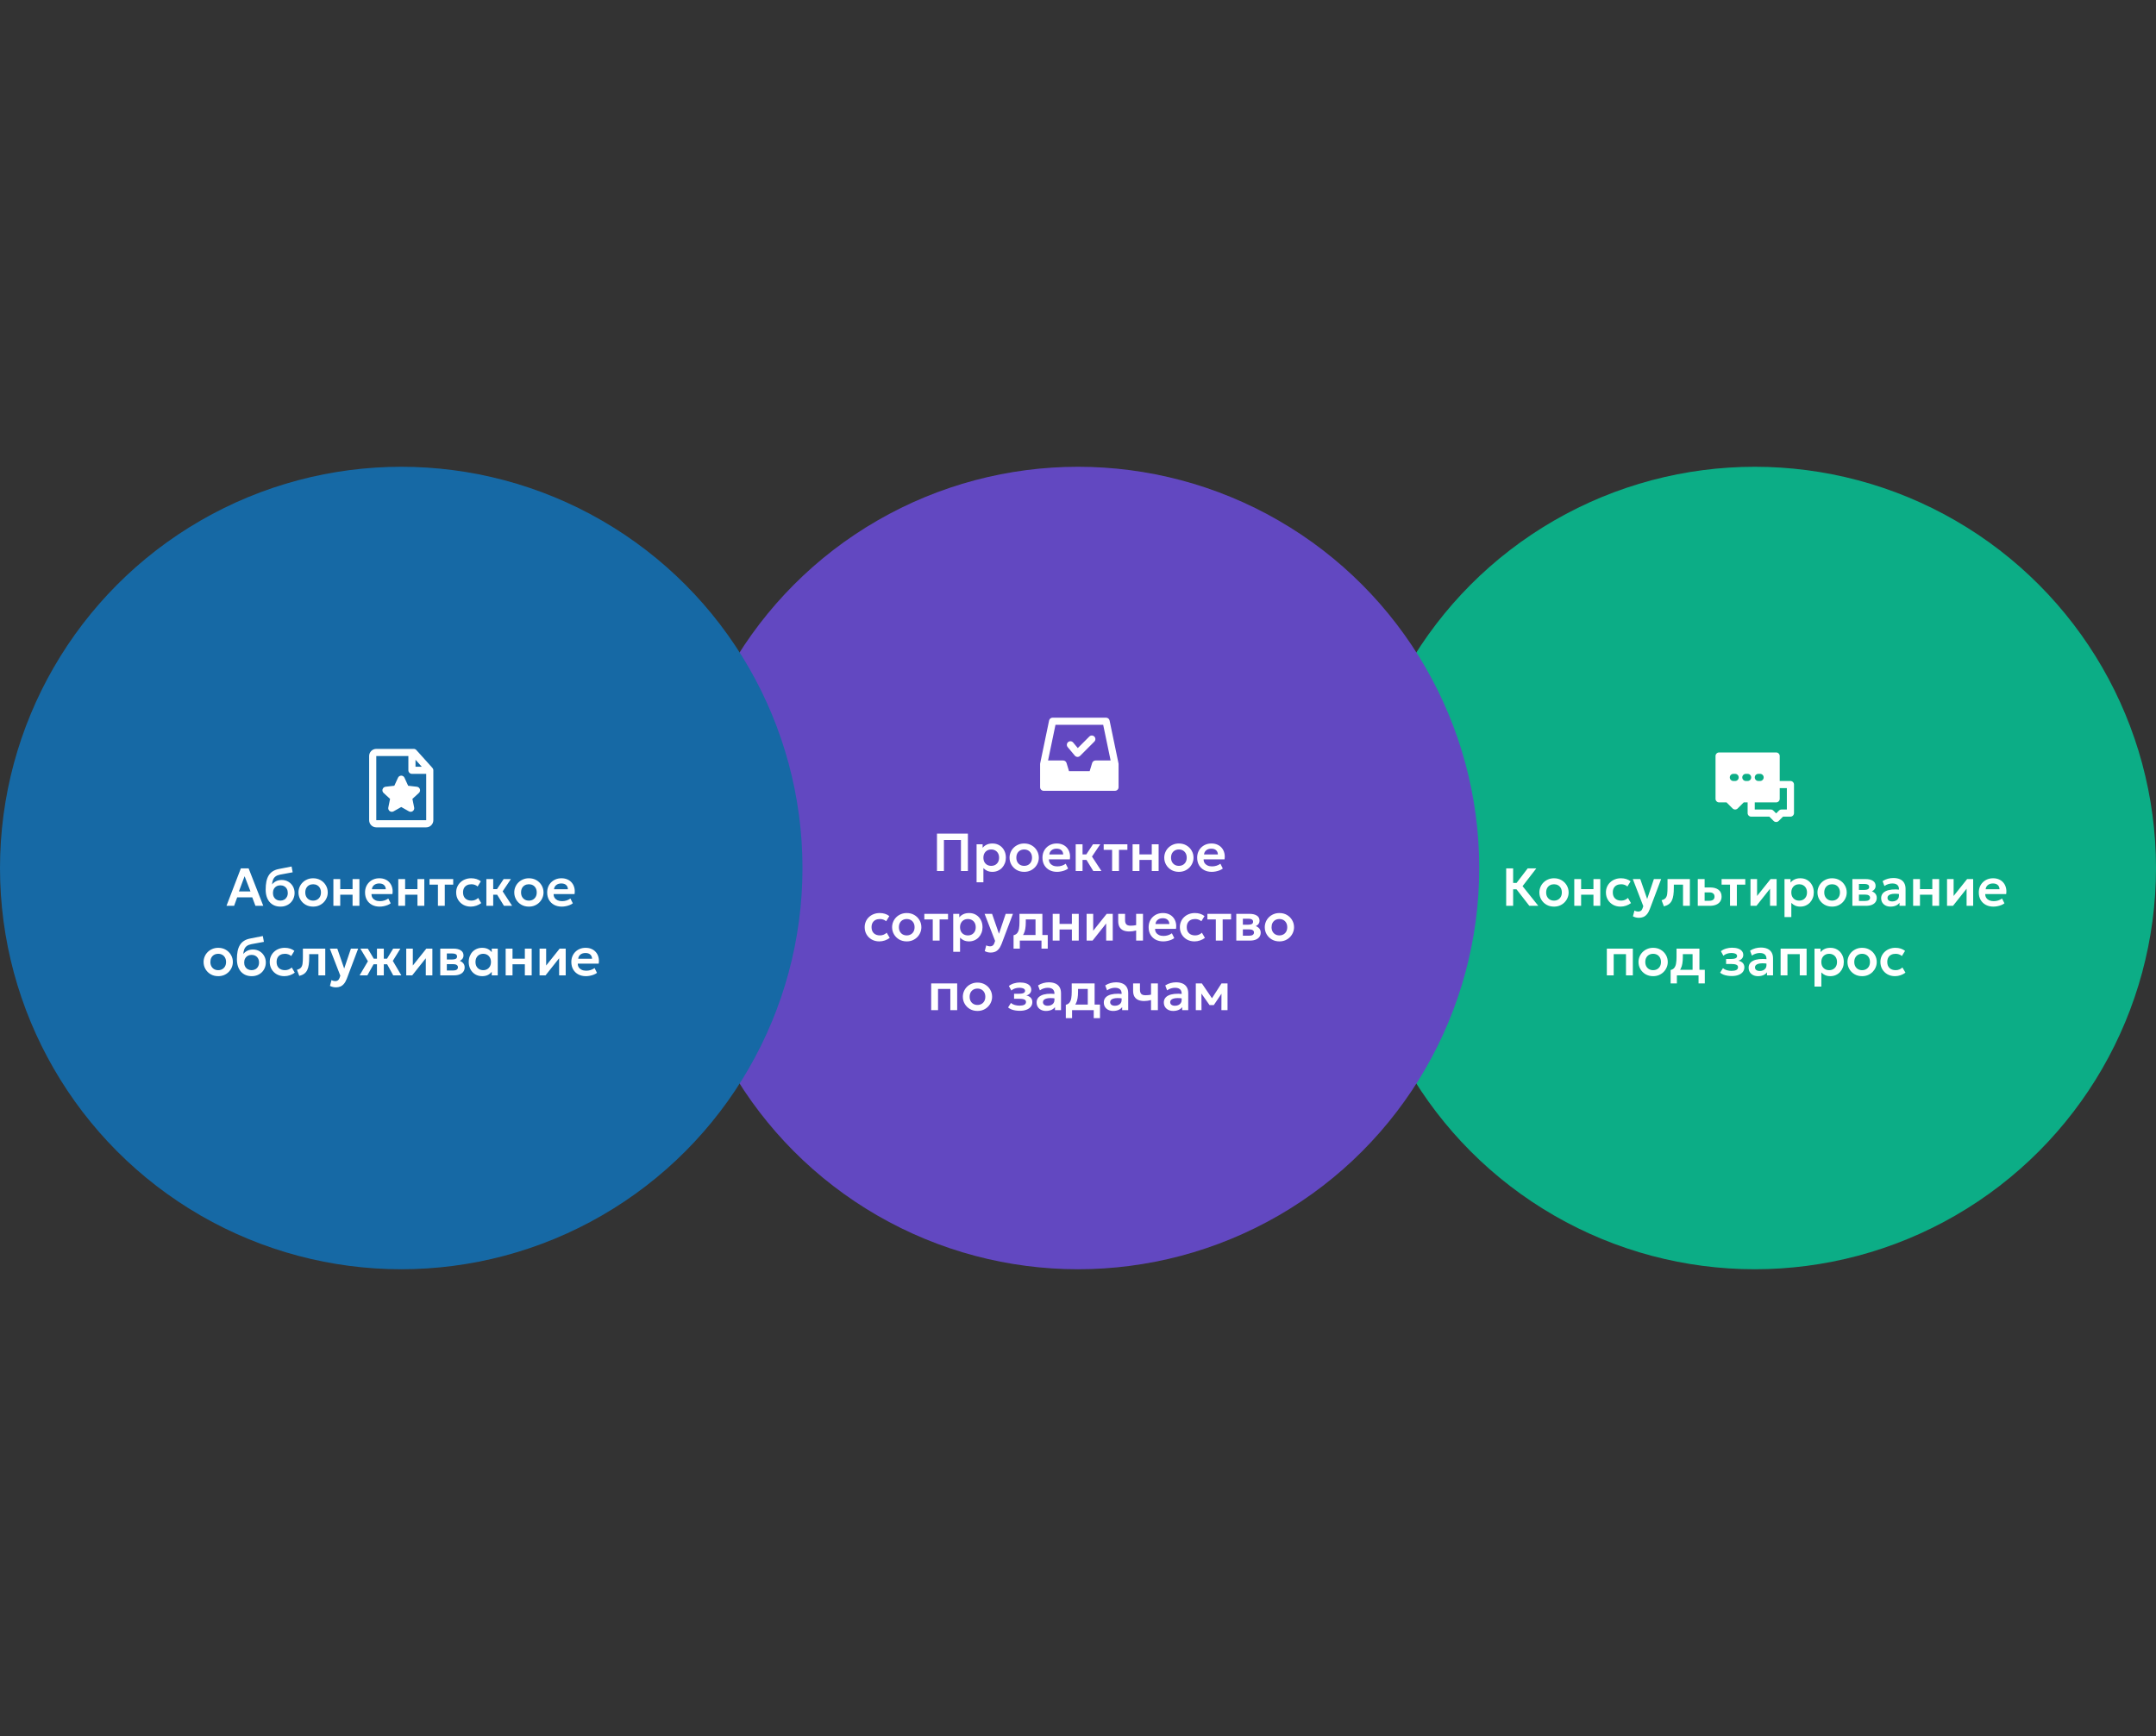
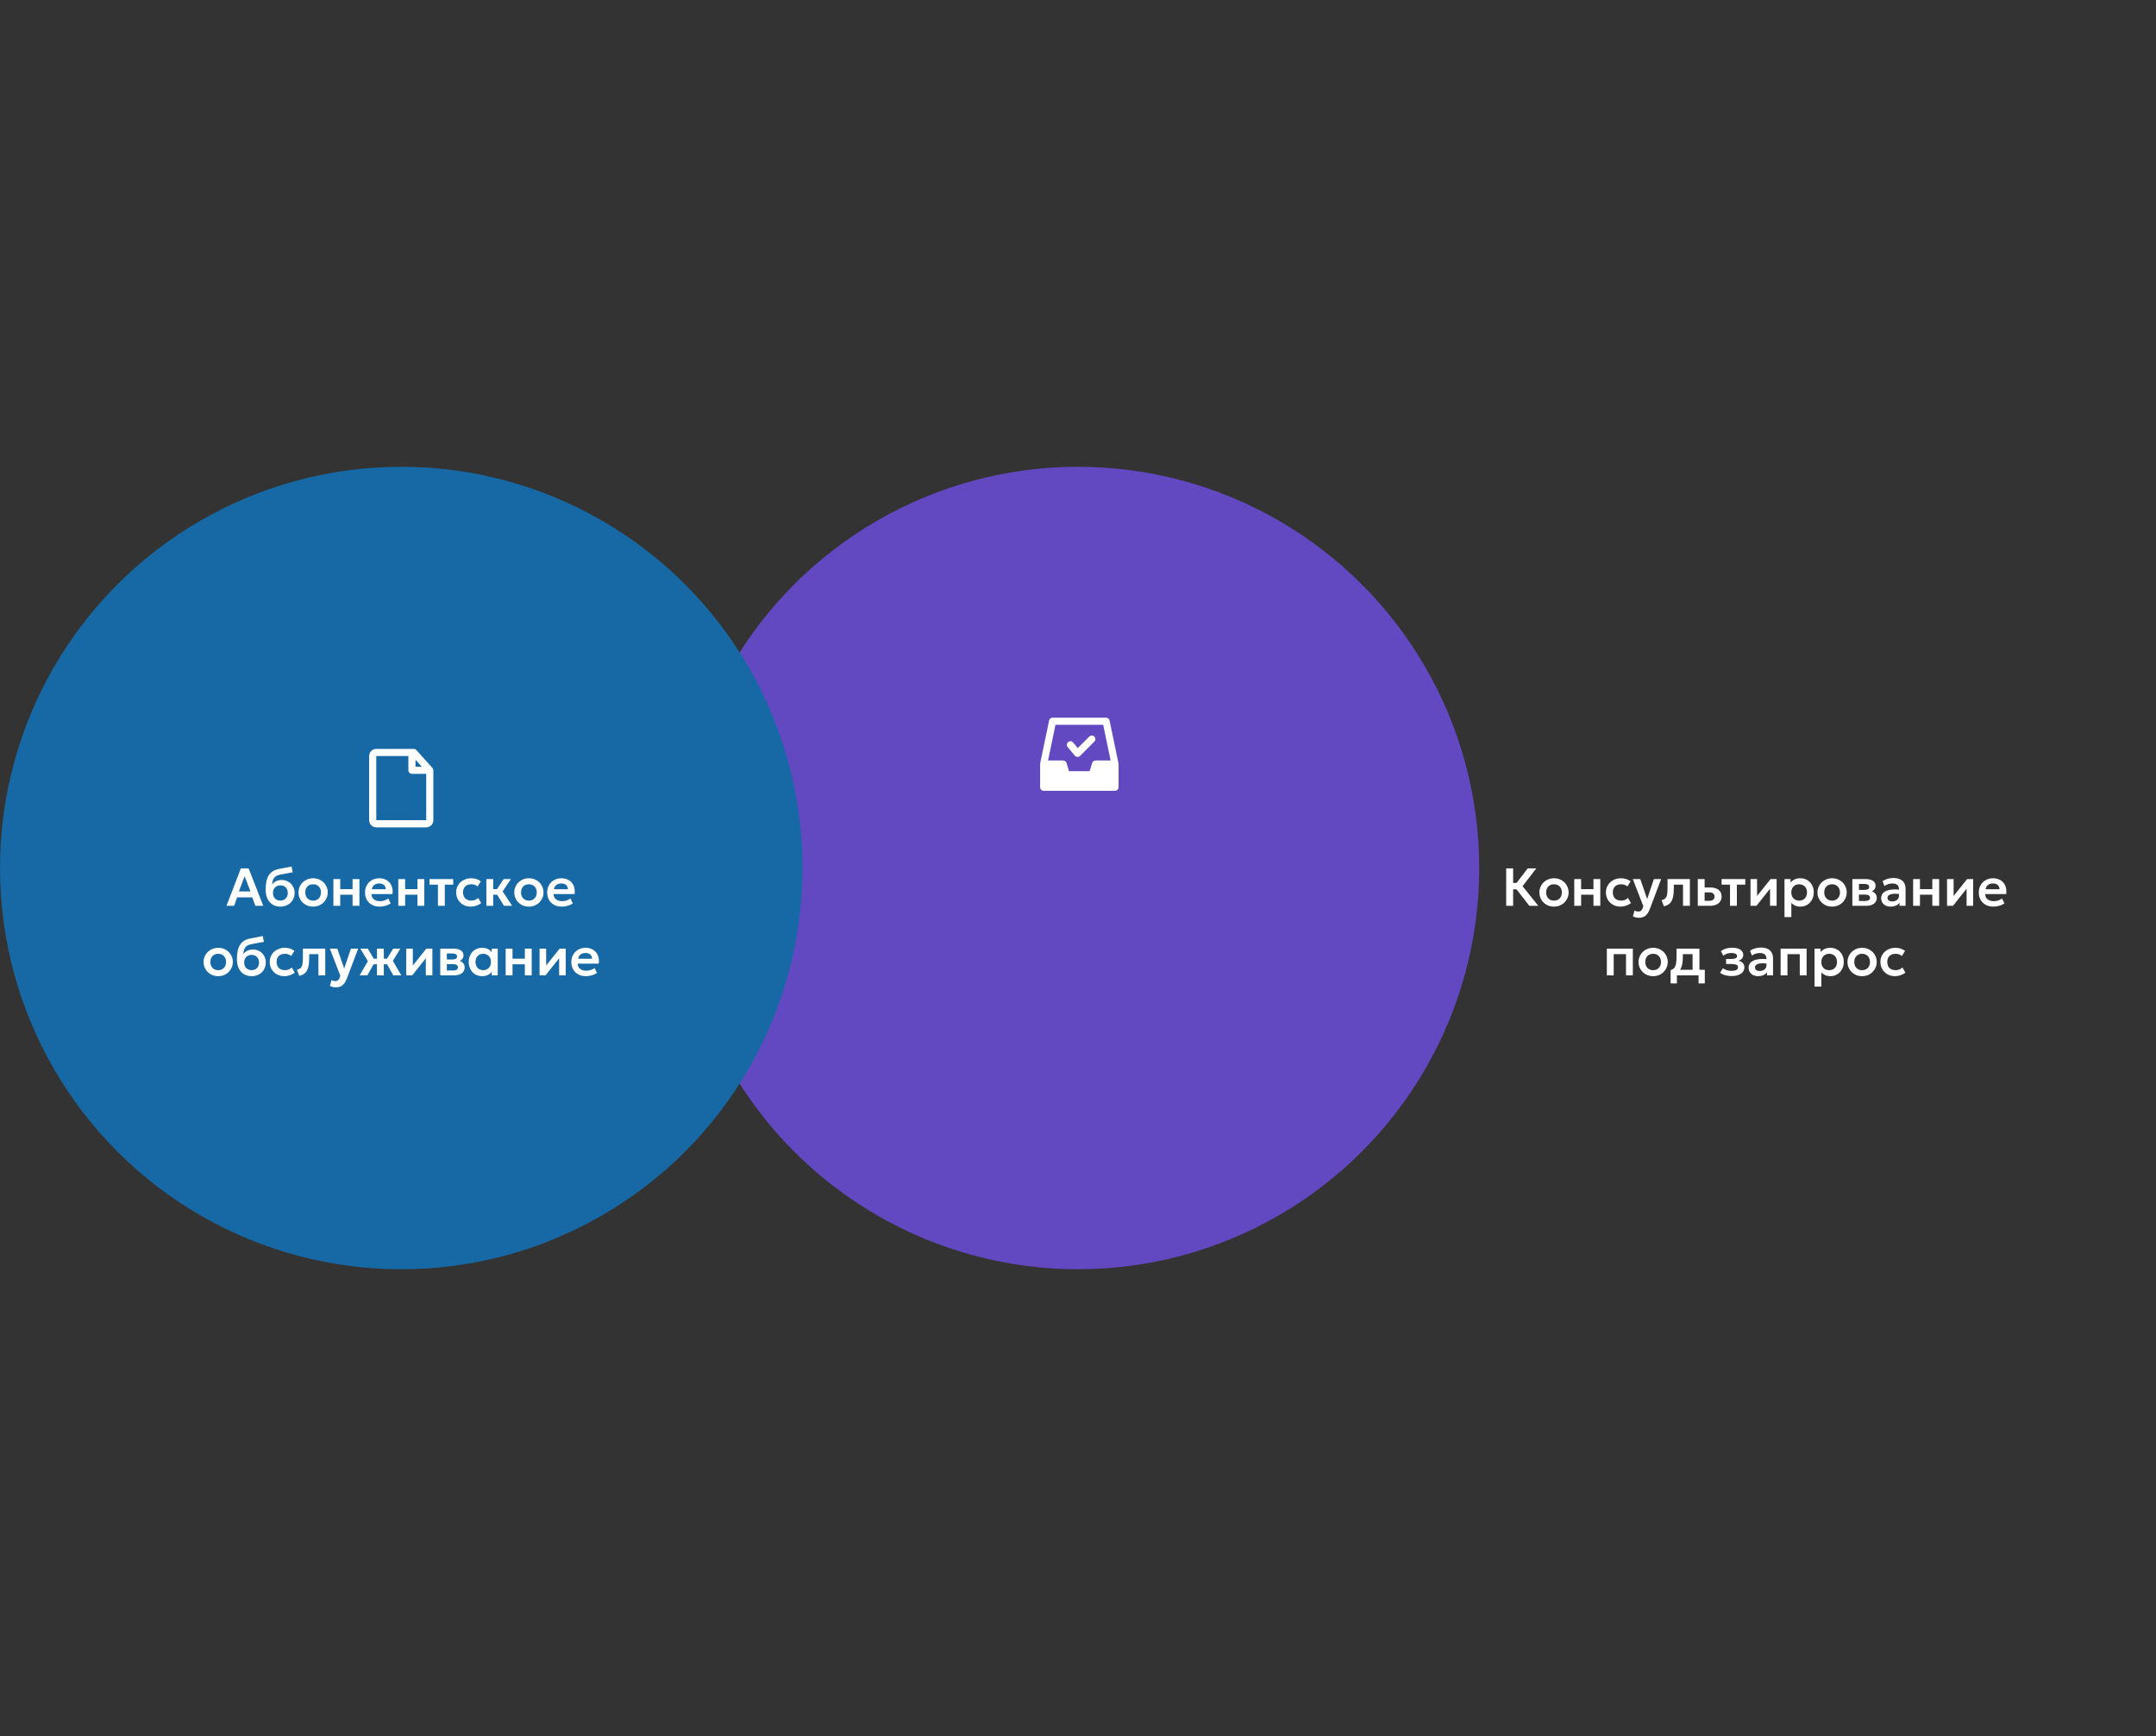
<svg xmlns="http://www.w3.org/2000/svg" width="806" height="649" viewBox="0 0 806 649" fill="none">
  <rect x="0" y="0" width="806" height="649" fill="#333333" stroke="none" />
-   <circle cx="656" cy="324.5" r="150" fill="#0CAD86" />
-   <path fill-rule="evenodd" clip-rule="evenodd" d="M642.667 281.299C641.93 281.299 641.333 281.896 641.333 282.633V298.633C641.333 299.369 641.93 299.966 642.667 299.966H645.448L647.724 302.242C648.245 302.763 649.089 302.763 649.61 302.242L651.886 299.966H653.333V303.966C653.333 304.702 653.93 305.299 654.667 305.299H661.448L663.057 306.909C663.578 307.429 664.422 307.429 664.943 306.909L666.552 305.299H669.333C670.07 305.299 670.667 304.702 670.667 303.966V293.299C670.667 292.563 670.07 291.966 669.333 291.966H665.333V282.633C665.333 281.896 664.737 281.299 664 281.299H642.667ZM665.333 294.633V298.633C665.333 299.369 664.737 299.966 664 299.966H656V302.633H662C662.354 302.633 662.693 302.773 662.943 303.023L664 304.08L665.057 303.023C665.307 302.773 665.647 302.633 666 302.633H668V294.633H665.333ZM651.333 290.633C651.333 289.896 651.93 289.299 652.667 289.299H653.333C654.07 289.299 654.667 289.896 654.667 290.633C654.667 291.369 654.07 291.966 653.333 291.966H652.667C651.93 291.966 651.333 291.369 651.333 290.633ZM657.333 289.299C656.597 289.299 656 289.896 656 290.633C656 291.369 656.597 291.966 657.333 291.966H658C658.737 291.966 659.333 291.369 659.333 290.633C659.333 289.896 658.737 289.299 658 289.299H657.333ZM646.667 290.633C646.667 289.896 647.264 289.299 648 289.299H648.667C649.403 289.299 650 289.896 650 290.633C650 291.369 649.403 291.966 648.667 291.966H648C647.264 291.966 646.667 291.369 646.667 290.633Z" fill="white" />
  <path d="M571.723 338.633L566.023 331.293L571.113 324.633H574.333L569.193 331.283L575.073 338.633H571.723ZM563.073 338.633V324.633H565.673V330.073H568.283V332.453H565.673V338.633H563.073ZM580.948 338.933C579.881 338.933 578.935 338.693 578.108 338.213C577.288 337.726 576.645 337.083 576.178 336.283C575.711 335.476 575.478 334.593 575.478 333.633C575.478 332.926 575.611 332.253 575.878 331.613C576.145 330.973 576.521 330.409 577.008 329.923C577.501 329.429 578.081 329.043 578.748 328.763C579.415 328.476 580.148 328.333 580.948 328.333C582.008 328.333 582.948 328.573 583.768 329.053C584.595 329.533 585.241 330.176 585.708 330.983C586.181 331.789 586.418 332.673 586.418 333.633C586.418 334.339 586.281 335.013 586.008 335.653C585.741 336.286 585.365 336.849 584.878 337.343C584.391 337.836 583.815 338.226 583.148 338.513C582.481 338.793 581.748 338.933 580.948 338.933ZM580.938 336.693C581.505 336.693 582.008 336.569 582.448 336.323C582.895 336.069 583.245 335.716 583.498 335.263C583.751 334.803 583.878 334.259 583.878 333.633C583.878 333.006 583.751 332.463 583.498 332.003C583.245 331.543 582.898 331.189 582.458 330.943C582.018 330.696 581.515 330.573 580.948 330.573C580.381 330.573 579.875 330.696 579.428 330.943C578.988 331.189 578.641 331.543 578.388 332.003C578.141 332.463 578.018 333.006 578.018 333.633C578.018 334.259 578.145 334.803 578.398 335.263C578.651 335.716 578.998 336.069 579.438 336.323C579.878 336.569 580.378 336.693 580.938 336.693ZM588.525 338.633V328.633H591.085V332.403H595.695V328.633H598.255V338.633H595.695V334.483H591.085V338.633H588.525ZM605.841 338.933C604.781 338.933 603.837 338.703 603.011 338.243C602.191 337.776 601.544 337.146 601.071 336.353C600.597 335.553 600.361 334.646 600.361 333.633C600.361 332.866 600.501 332.163 600.781 331.523C601.061 330.876 601.454 330.316 601.961 329.843C602.467 329.363 603.061 328.993 603.741 328.733C604.427 328.466 605.174 328.333 605.981 328.333C606.681 328.333 607.331 328.426 607.931 328.613C608.531 328.799 609.081 329.086 609.581 329.473L608.391 331.403C608.077 331.123 607.721 330.916 607.321 330.783C606.927 330.643 606.514 330.573 606.081 330.573C605.427 330.573 604.864 330.693 604.391 330.933C603.924 331.173 603.564 331.519 603.311 331.973C603.057 332.426 602.931 332.976 602.931 333.623C602.931 334.583 603.211 335.336 603.771 335.883C604.337 336.423 605.107 336.693 606.081 336.693C606.567 336.693 607.027 336.603 607.461 336.423C607.894 336.243 608.271 335.996 608.591 335.683L609.731 337.623C609.184 338.029 608.574 338.349 607.901 338.583C607.227 338.816 606.541 338.933 605.841 338.933ZM612.72 343.113C612.327 343.113 611.94 343.069 611.56 342.983C611.18 342.896 610.813 342.756 610.46 342.563L611.03 340.393C611.237 340.519 611.467 340.616 611.72 340.683C611.973 340.749 612.203 340.783 612.41 340.783C612.837 340.783 613.183 340.683 613.45 340.483C613.717 340.289 613.92 339.979 614.06 339.553L614.33 338.753L610.41 328.633H613.2L615.78 336.083L618.29 328.633H621L616.74 339.923C616.42 340.736 616.057 341.373 615.65 341.833C615.243 342.299 614.793 342.629 614.3 342.823C613.813 343.016 613.287 343.113 612.72 343.113ZM622.035 338.833L621.165 336.543C621.845 336.369 622.342 336.103 622.655 335.743C622.968 335.383 623.168 334.886 623.255 334.253C623.342 333.619 623.385 332.809 623.385 331.823V328.633H631.745V338.633H629.185V330.713H625.745V331.823C625.745 332.869 625.692 333.789 625.585 334.583C625.478 335.376 625.288 336.056 625.015 336.623C624.748 337.189 624.372 337.653 623.885 338.013C623.405 338.373 622.788 338.646 622.035 338.833ZM634.697 338.633V328.633H637.257V336.753H638.967C639.62 336.753 640.113 336.623 640.447 336.363C640.787 336.096 640.957 335.709 640.957 335.203C640.957 334.703 640.8 334.316 640.487 334.043C640.173 333.763 639.723 333.623 639.137 333.623H636.947V331.763H639.337C640.657 331.763 641.697 332.056 642.457 332.643C643.217 333.223 643.597 334.076 643.597 335.203C643.597 335.916 643.417 336.529 643.057 337.043C642.697 337.556 642.19 337.949 641.537 338.223C640.883 338.496 640.117 338.633 639.237 338.633H634.697ZM646.749 338.633V330.713H643.599V328.633H652.459V330.713H649.309V338.633H646.749ZM654.404 338.633V328.633H656.864V334.953L661.914 328.633H664.174V338.633H661.714V332.233L656.634 338.633H654.404ZM667.119 342.833V328.633H669.379V329.953C669.765 329.466 670.262 329.076 670.869 328.783C671.475 328.483 672.209 328.333 673.069 328.333C674.035 328.333 674.895 328.559 675.649 329.013C676.402 329.466 676.992 330.093 677.419 330.893C677.852 331.686 678.069 332.599 678.069 333.633C678.069 334.373 677.945 335.063 677.699 335.703C677.452 336.343 677.105 336.906 676.659 337.393C676.212 337.873 675.679 338.249 675.059 338.523C674.445 338.796 673.769 338.933 673.029 338.933C672.309 338.933 671.669 338.809 671.109 338.563C670.555 338.309 670.075 337.966 669.669 337.533V342.833H667.119ZM672.599 336.693C673.165 336.693 673.669 336.569 674.109 336.323C674.549 336.069 674.895 335.716 675.149 335.263C675.402 334.803 675.529 334.259 675.529 333.633C675.529 333.006 675.402 332.463 675.149 332.003C674.895 331.543 674.545 331.189 674.099 330.943C673.659 330.696 673.159 330.573 672.599 330.573C672.032 330.573 671.529 330.696 671.089 330.943C670.649 331.189 670.302 331.543 670.049 332.003C669.795 332.463 669.669 333.006 669.669 333.633C669.669 334.259 669.792 334.803 670.039 335.263C670.292 335.716 670.639 336.069 671.079 336.323C671.525 336.569 672.032 336.693 672.599 336.693ZM684.913 338.933C683.846 338.933 682.899 338.693 682.073 338.213C681.253 337.726 680.609 337.083 680.143 336.283C679.676 335.476 679.443 334.593 679.443 333.633C679.443 332.926 679.576 332.253 679.843 331.613C680.109 330.973 680.486 330.409 680.973 329.923C681.466 329.429 682.046 329.043 682.713 328.763C683.379 328.476 684.113 328.333 684.913 328.333C685.973 328.333 686.913 328.573 687.733 329.053C688.559 329.533 689.206 330.176 689.673 330.983C690.146 331.789 690.383 332.673 690.383 333.633C690.383 334.339 690.246 335.013 689.973 335.653C689.706 336.286 689.329 336.849 688.843 337.343C688.356 337.836 687.779 338.226 687.113 338.513C686.446 338.793 685.713 338.933 684.913 338.933ZM684.903 336.693C685.469 336.693 685.973 336.569 686.413 336.323C686.859 336.069 687.209 335.716 687.463 335.263C687.716 334.803 687.843 334.259 687.843 333.633C687.843 333.006 687.716 332.463 687.463 332.003C687.209 331.543 686.863 331.189 686.423 330.943C685.983 330.696 685.479 330.573 684.913 330.573C684.346 330.573 683.839 330.696 683.393 330.943C682.953 331.189 682.606 331.543 682.353 332.003C682.106 332.463 681.983 333.006 681.983 333.633C681.983 334.259 682.109 334.803 682.363 335.263C682.616 335.716 682.963 336.069 683.403 336.323C683.843 336.569 684.343 336.693 684.903 336.693ZM692.49 338.633V328.633H697.42C698.573 328.633 699.486 328.849 700.16 329.283C700.84 329.709 701.18 330.353 701.18 331.213C701.18 331.639 701.073 332.013 700.86 332.333C700.646 332.646 700.356 332.906 699.99 333.113C699.623 333.313 699.206 333.456 698.74 333.543L698.7 332.973C699.613 333.079 700.326 333.369 700.84 333.843C701.353 334.309 701.61 334.909 701.61 335.643C701.61 336.263 701.45 336.796 701.13 337.243C700.816 337.689 700.36 338.033 699.76 338.273C699.16 338.513 698.436 338.633 697.59 338.633H692.49ZM694.95 336.813H697.25C697.843 336.813 698.3 336.713 698.62 336.513C698.94 336.306 699.1 336.006 699.1 335.613C699.1 335.226 698.94 334.933 698.62 334.733C698.306 334.533 697.85 334.433 697.25 334.433H694.66V332.693H697.01C697.57 332.693 698.003 332.606 698.31 332.433C698.616 332.253 698.77 331.969 698.77 331.583C698.77 331.189 698.613 330.903 698.3 330.723C697.993 330.543 697.563 330.453 697.01 330.453H694.95V336.813ZM706.754 338.933C706.074 338.933 705.471 338.803 704.944 338.543C704.417 338.283 704.004 337.916 703.704 337.443C703.404 336.963 703.254 336.396 703.254 335.743C703.254 335.183 703.394 334.683 703.674 334.243C703.954 333.803 704.384 333.439 704.964 333.153C705.544 332.859 706.284 332.663 707.184 332.563C708.091 332.463 709.164 332.476 710.404 332.603L710.444 334.293C709.631 334.166 708.921 334.109 708.314 334.123C707.707 334.136 707.204 334.206 706.804 334.333C706.411 334.459 706.114 334.633 705.914 334.853C705.721 335.073 705.624 335.329 705.624 335.623C705.624 336.063 705.784 336.403 706.104 336.643C706.424 336.876 706.861 336.993 707.414 336.993C707.887 336.993 708.311 336.906 708.684 336.733C709.064 336.559 709.364 336.316 709.584 336.003C709.804 335.683 709.914 335.306 709.914 334.873V332.343C709.914 331.923 709.824 331.559 709.644 331.253C709.471 330.939 709.204 330.699 708.844 330.533C708.484 330.359 708.021 330.273 707.454 330.273C706.934 330.273 706.417 330.353 705.904 330.513C705.397 330.666 704.921 330.906 704.474 331.233L703.784 329.403C704.417 328.983 705.084 328.683 705.784 328.503C706.484 328.323 707.161 328.233 707.814 328.233C708.747 328.233 709.554 328.379 710.234 328.673C710.921 328.966 711.447 329.416 711.814 330.023C712.187 330.623 712.374 331.386 712.374 332.313V338.633H710.114V337.493C709.781 337.953 709.321 338.309 708.734 338.563C708.147 338.809 707.487 338.933 706.754 338.933ZM715.205 338.633V328.633H717.765V332.403H722.375V328.633H724.935V338.633H722.375V334.483H717.765V338.633H715.205ZM727.88 338.633V328.633H730.34V334.953L735.39 328.633H737.65V338.633H735.19V332.233L730.11 338.633H727.88ZM745.215 338.933C744.129 338.933 743.175 338.713 742.355 338.273C741.535 337.826 740.895 337.206 740.435 336.413C739.982 335.619 739.755 334.696 739.755 333.643C739.755 332.869 739.885 332.159 740.145 331.513C740.412 330.866 740.785 330.306 741.265 329.833C741.752 329.353 742.319 328.983 742.965 328.723C743.619 328.463 744.332 328.333 745.105 328.333C745.945 328.333 746.695 328.483 747.355 328.783C748.015 329.076 748.562 329.493 748.995 330.033C749.435 330.566 749.742 331.193 749.915 331.913C750.095 332.626 750.119 333.406 749.985 334.253H742.165C742.159 334.779 742.282 335.239 742.535 335.633C742.795 336.026 743.162 336.336 743.635 336.563C744.115 336.783 744.679 336.893 745.325 336.893C745.899 336.893 746.449 336.809 746.975 336.643C747.502 336.476 747.992 336.229 748.445 335.903L749.345 337.693C749.032 337.946 748.642 338.166 748.175 338.353C747.709 338.539 747.215 338.683 746.695 338.783C746.182 338.883 745.689 338.933 745.215 338.933ZM742.315 332.433H747.505C747.485 331.759 747.262 331.233 746.835 330.853C746.409 330.466 745.812 330.273 745.045 330.273C744.285 330.273 743.659 330.466 743.165 330.853C742.672 331.233 742.389 331.759 742.315 332.433ZM600.703 364.633V354.633H610.423V364.633H607.863V356.713H603.263V364.633H600.703ZM618.008 364.933C616.942 364.933 615.995 364.693 615.168 364.213C614.348 363.726 613.705 363.083 613.238 362.283C612.772 361.476 612.538 360.593 612.538 359.633C612.538 358.926 612.672 358.253 612.938 357.613C613.205 356.973 613.582 356.409 614.068 355.923C614.562 355.429 615.142 355.043 615.808 354.763C616.475 354.476 617.208 354.333 618.008 354.333C619.068 354.333 620.008 354.573 620.828 355.053C621.655 355.533 622.302 356.176 622.768 356.983C623.242 357.789 623.478 358.673 623.478 359.633C623.478 360.339 623.342 361.013 623.068 361.653C622.802 362.286 622.425 362.849 621.938 363.343C621.452 363.836 620.875 364.226 620.208 364.513C619.542 364.793 618.808 364.933 618.008 364.933ZM617.998 362.693C618.565 362.693 619.068 362.569 619.508 362.323C619.955 362.069 620.305 361.716 620.558 361.263C620.812 360.803 620.938 360.259 620.938 359.633C620.938 359.006 620.812 358.463 620.558 358.003C620.305 357.543 619.958 357.189 619.518 356.943C619.078 356.696 618.575 356.573 618.008 356.573C617.442 356.573 616.935 356.696 616.488 356.943C616.048 357.189 615.702 357.543 615.448 358.003C615.202 358.463 615.078 359.006 615.078 359.633C615.078 360.259 615.205 360.803 615.458 361.263C615.712 361.716 616.058 362.069 616.498 362.323C616.938 362.569 617.438 362.693 617.998 362.693ZM632.755 364.633V356.713H629.115V357.823C629.115 358.676 629.055 359.466 628.935 360.193C628.822 360.919 628.619 361.566 628.325 362.133C628.032 362.699 627.625 363.176 627.105 363.563C626.585 363.943 625.922 364.216 625.115 364.383L624.545 362.633C625.165 362.486 625.632 362.203 625.945 361.783C626.265 361.356 626.479 360.809 626.585 360.143C626.699 359.476 626.755 358.703 626.755 357.823V354.633H635.315V364.633H632.755ZM624.545 367.633V362.633L626.025 362.763L626.425 362.553H637.325V367.633H634.985V364.633H626.885V367.633H624.545ZM647.414 364.883C646.854 364.883 646.311 364.839 645.784 364.753C645.257 364.673 644.761 364.543 644.294 364.363C643.834 364.176 643.417 363.933 643.044 363.633L644.104 361.953C644.517 362.299 645.007 362.553 645.574 362.713C646.141 362.873 646.721 362.953 647.314 362.953C648.074 362.953 648.667 362.846 649.094 362.633C649.527 362.413 649.744 362.056 649.744 361.563C649.744 361.129 649.521 360.823 649.074 360.643C648.634 360.463 647.984 360.373 647.124 360.373H645.284V358.513H647.054C647.821 358.513 648.401 358.426 648.794 358.253C649.194 358.079 649.394 357.789 649.394 357.383C649.394 357.136 649.307 356.933 649.134 356.773C648.961 356.606 648.711 356.483 648.384 356.403C648.064 356.316 647.687 356.273 647.254 356.273C646.687 356.273 646.144 356.356 645.624 356.523C645.104 356.689 644.651 356.946 644.264 357.293L643.344 355.603C643.884 355.169 644.521 354.843 645.254 354.623C645.994 354.403 646.734 354.293 647.474 354.293C648.354 354.293 649.111 354.399 649.744 354.613C650.377 354.826 650.861 355.136 651.194 355.543C651.534 355.949 651.704 356.443 651.704 357.023C651.704 357.516 651.547 357.953 651.234 358.333C650.927 358.706 650.474 358.976 649.874 359.143C650.607 359.316 651.164 359.613 651.544 360.033C651.924 360.446 652.114 360.973 652.114 361.613C652.114 362.279 651.921 362.859 651.534 363.353C651.154 363.839 650.611 364.216 649.904 364.483C649.204 364.749 648.374 364.883 647.414 364.883ZM657.213 364.933C656.533 364.933 655.93 364.803 655.403 364.543C654.876 364.283 654.463 363.916 654.163 363.443C653.863 362.963 653.713 362.396 653.713 361.743C653.713 361.183 653.853 360.683 654.133 360.243C654.413 359.803 654.843 359.439 655.423 359.153C656.003 358.859 656.743 358.663 657.643 358.563C658.55 358.463 659.623 358.476 660.863 358.603L660.903 360.293C660.09 360.166 659.38 360.109 658.773 360.123C658.166 360.136 657.663 360.206 657.263 360.333C656.87 360.459 656.573 360.633 656.373 360.853C656.18 361.073 656.083 361.329 656.083 361.623C656.083 362.063 656.243 362.403 656.563 362.643C656.883 362.876 657.32 362.993 657.873 362.993C658.346 362.993 658.77 362.906 659.143 362.733C659.523 362.559 659.823 362.316 660.043 362.003C660.263 361.683 660.373 361.306 660.373 360.873V358.343C660.373 357.923 660.283 357.559 660.103 357.253C659.93 356.939 659.663 356.699 659.303 356.533C658.943 356.359 658.48 356.273 657.913 356.273C657.393 356.273 656.876 356.353 656.363 356.513C655.856 356.666 655.38 356.906 654.933 357.233L654.243 355.403C654.876 354.983 655.543 354.683 656.243 354.503C656.943 354.323 657.62 354.233 658.273 354.233C659.206 354.233 660.013 354.379 660.693 354.673C661.38 354.966 661.906 355.416 662.273 356.023C662.646 356.623 662.833 357.386 662.833 358.313V364.633H660.573V363.493C660.24 363.953 659.78 364.309 659.193 364.563C658.606 364.809 657.946 364.933 657.213 364.933ZM665.664 364.633V354.633H675.384V364.633H672.824V356.713H668.224V364.633H665.664ZM678.339 368.833V354.633H680.599V355.953C680.986 355.466 681.483 355.076 682.089 354.783C682.696 354.483 683.429 354.333 684.289 354.333C685.256 354.333 686.116 354.559 686.869 355.013C687.623 355.466 688.213 356.093 688.639 356.893C689.073 357.686 689.289 358.599 689.289 359.633C689.289 360.373 689.166 361.063 688.919 361.703C688.673 362.343 688.326 362.906 687.879 363.393C687.433 363.873 686.899 364.249 686.279 364.523C685.666 364.796 684.989 364.933 684.249 364.933C683.529 364.933 682.889 364.809 682.329 364.563C681.776 364.309 681.296 363.966 680.889 363.533V368.833H678.339ZM683.819 362.693C684.386 362.693 684.889 362.569 685.329 362.323C685.769 362.069 686.116 361.716 686.369 361.263C686.623 360.803 686.749 360.259 686.749 359.633C686.749 359.006 686.623 358.463 686.369 358.003C686.116 357.543 685.766 357.189 685.319 356.943C684.879 356.696 684.379 356.573 683.819 356.573C683.253 356.573 682.749 356.696 682.309 356.943C681.869 357.189 681.523 357.543 681.269 358.003C681.016 358.463 680.889 359.006 680.889 359.633C680.889 360.259 681.013 360.803 681.259 361.263C681.513 361.716 681.859 362.069 682.299 362.323C682.746 362.569 683.253 362.693 683.819 362.693ZM696.133 364.933C695.067 364.933 694.12 364.693 693.293 364.213C692.473 363.726 691.83 363.083 691.363 362.283C690.897 361.476 690.663 360.593 690.663 359.633C690.663 358.926 690.797 358.253 691.063 357.613C691.33 356.973 691.707 356.409 692.193 355.923C692.687 355.429 693.267 355.043 693.933 354.763C694.6 354.476 695.333 354.333 696.133 354.333C697.193 354.333 698.133 354.573 698.953 355.053C699.78 355.533 700.427 356.176 700.893 356.983C701.367 357.789 701.603 358.673 701.603 359.633C701.603 360.339 701.467 361.013 701.193 361.653C700.927 362.286 700.55 362.849 700.063 363.343C699.577 363.836 699 364.226 698.333 364.513C697.667 364.793 696.933 364.933 696.133 364.933ZM696.123 362.693C696.69 362.693 697.193 362.569 697.633 362.323C698.08 362.069 698.43 361.716 698.683 361.263C698.937 360.803 699.063 360.259 699.063 359.633C699.063 359.006 698.937 358.463 698.683 358.003C698.43 357.543 698.083 357.189 697.643 356.943C697.203 356.696 696.7 356.573 696.133 356.573C695.567 356.573 695.06 356.696 694.613 356.943C694.173 357.189 693.827 357.543 693.573 358.003C693.327 358.463 693.203 359.006 693.203 359.633C693.203 360.259 693.33 360.803 693.583 361.263C693.837 361.716 694.183 362.069 694.623 362.323C695.063 362.569 695.563 362.693 696.123 362.693ZM708.448 364.933C707.388 364.933 706.445 364.703 705.618 364.243C704.798 363.776 704.151 363.146 703.678 362.353C703.205 361.553 702.968 360.646 702.968 359.633C702.968 358.866 703.108 358.163 703.388 357.523C703.668 356.876 704.061 356.316 704.568 355.843C705.075 355.363 705.668 354.993 706.348 354.733C707.035 354.466 707.781 354.333 708.588 354.333C709.288 354.333 709.938 354.426 710.538 354.613C711.138 354.799 711.688 355.086 712.188 355.473L710.998 357.403C710.685 357.123 710.328 356.916 709.928 356.783C709.535 356.643 709.121 356.573 708.688 356.573C708.035 356.573 707.471 356.693 706.998 356.933C706.531 357.173 706.171 357.519 705.918 357.973C705.665 358.426 705.538 358.976 705.538 359.623C705.538 360.583 705.818 361.336 706.378 361.883C706.945 362.423 707.715 362.693 708.688 362.693C709.175 362.693 709.635 362.603 710.068 362.423C710.501 362.243 710.878 361.996 711.198 361.683L712.338 363.623C711.791 364.029 711.181 364.349 710.508 364.583C709.835 364.816 709.148 364.933 708.448 364.933Z" fill="white" />
  <circle cx="403" cy="324.5" r="150" fill="#6248C1" />
  <path d="M409.109 277.242C409.63 276.721 409.63 275.877 409.109 275.357C408.589 274.836 407.744 274.836 407.224 275.357L402.921 279.659L401.19 277.587C400.717 277.022 399.876 276.947 399.311 277.419C398.746 277.891 398.671 278.732 399.143 279.297L401.81 282.488C402.05 282.775 402.4 282.948 402.774 282.965C403.148 282.981 403.511 282.84 403.776 282.575L409.109 277.242Z" fill="white" />
  <path fill-rule="evenodd" clip-rule="evenodd" d="M392.195 269.361C392.323 268.742 392.868 268.299 393.5 268.299H413.5C414.132 268.299 414.676 268.742 414.805 269.361L418.132 285.331C418.147 285.392 418.157 285.455 418.162 285.52C418.166 285.566 418.167 285.612 418.167 285.658V294.299C418.167 295.036 417.57 295.633 416.833 295.633H390.167C389.43 295.633 388.833 295.036 388.833 294.299V285.663C388.832 285.6 388.835 285.537 388.843 285.472C388.848 285.426 388.856 285.381 388.866 285.336L392.195 269.361ZM412.416 270.966L415.194 284.299H409.561C408.973 284.299 408.455 284.684 408.285 285.246L407.359 288.299H399.641L398.715 285.246C398.545 284.684 398.027 284.299 397.439 284.299H391.806L394.584 270.966H412.416Z" fill="white" />
-   <path d="M350.28 325.633V311.633H361.84V325.633H359.24V314.013H352.88V325.633H350.28ZM365.087 329.833V315.633H367.347V316.953C367.734 316.466 368.231 316.076 368.837 315.783C369.444 315.483 370.177 315.333 371.037 315.333C372.004 315.333 372.864 315.559 373.617 316.013C374.371 316.466 374.961 317.093 375.387 317.893C375.821 318.686 376.037 319.599 376.037 320.633C376.037 321.373 375.914 322.063 375.667 322.703C375.421 323.343 375.074 323.906 374.627 324.393C374.181 324.873 373.647 325.249 373.027 325.523C372.414 325.796 371.737 325.933 370.997 325.933C370.277 325.933 369.637 325.809 369.077 325.563C368.524 325.309 368.044 324.966 367.637 324.533V329.833H365.087ZM370.567 323.693C371.134 323.693 371.637 323.569 372.077 323.323C372.517 323.069 372.864 322.716 373.117 322.263C373.371 321.803 373.497 321.259 373.497 320.633C373.497 320.006 373.371 319.463 373.117 319.003C372.864 318.543 372.514 318.189 372.067 317.943C371.627 317.696 371.127 317.573 370.567 317.573C370.001 317.573 369.497 317.696 369.057 317.943C368.617 318.189 368.271 318.543 368.017 319.003C367.764 319.463 367.637 320.006 367.637 320.633C367.637 321.259 367.761 321.803 368.007 322.263C368.261 322.716 368.607 323.069 369.047 323.323C369.494 323.569 370.001 323.693 370.567 323.693ZM382.881 325.933C381.815 325.933 380.868 325.693 380.041 325.213C379.221 324.726 378.578 324.083 378.111 323.283C377.645 322.476 377.411 321.593 377.411 320.633C377.411 319.926 377.545 319.253 377.811 318.613C378.078 317.973 378.455 317.409 378.941 316.923C379.435 316.429 380.015 316.043 380.681 315.763C381.348 315.476 382.081 315.333 382.881 315.333C383.941 315.333 384.881 315.573 385.701 316.053C386.528 316.533 387.175 317.176 387.641 317.983C388.115 318.789 388.351 319.673 388.351 320.633C388.351 321.339 388.215 322.013 387.941 322.653C387.675 323.286 387.298 323.849 386.811 324.343C386.325 324.836 385.748 325.226 385.081 325.513C384.415 325.793 383.681 325.933 382.881 325.933ZM382.871 323.693C383.438 323.693 383.941 323.569 384.381 323.323C384.828 323.069 385.178 322.716 385.431 322.263C385.685 321.803 385.811 321.259 385.811 320.633C385.811 320.006 385.685 319.463 385.431 319.003C385.178 318.543 384.831 318.189 384.391 317.943C383.951 317.696 383.448 317.573 382.881 317.573C382.315 317.573 381.808 317.696 381.361 317.943C380.921 318.189 380.575 318.543 380.321 319.003C380.075 319.463 379.951 320.006 379.951 320.633C379.951 321.259 380.078 321.803 380.331 322.263C380.585 322.716 380.931 323.069 381.371 323.323C381.811 323.569 382.311 323.693 382.871 323.693ZM395.176 325.933C394.09 325.933 393.136 325.713 392.316 325.273C391.496 324.826 390.856 324.206 390.396 323.413C389.943 322.619 389.716 321.696 389.716 320.643C389.716 319.869 389.846 319.159 390.106 318.513C390.373 317.866 390.746 317.306 391.226 316.833C391.713 316.353 392.28 315.983 392.926 315.723C393.58 315.463 394.293 315.333 395.066 315.333C395.906 315.333 396.656 315.483 397.316 315.783C397.976 316.076 398.523 316.493 398.956 317.033C399.396 317.566 399.703 318.193 399.876 318.913C400.056 319.626 400.08 320.406 399.946 321.253H392.126C392.12 321.779 392.243 322.239 392.496 322.633C392.756 323.026 393.123 323.336 393.596 323.563C394.076 323.783 394.64 323.893 395.286 323.893C395.86 323.893 396.41 323.809 396.936 323.643C397.463 323.476 397.953 323.229 398.406 322.903L399.306 324.693C398.993 324.946 398.603 325.166 398.136 325.353C397.67 325.539 397.176 325.683 396.656 325.783C396.143 325.883 395.65 325.933 395.176 325.933ZM392.276 319.433H397.466C397.446 318.759 397.223 318.233 396.796 317.853C396.37 317.466 395.773 317.273 395.006 317.273C394.246 317.273 393.62 317.466 393.126 317.853C392.633 318.233 392.35 318.759 392.276 319.433ZM408.718 325.633L405.478 320.353L408.598 315.633H411.318L408.228 320.223L411.768 325.633H408.718ZM402.138 325.633V315.633H404.698V319.403H407.718V321.483H404.698V325.633H402.138ZM415.753 325.633V317.713H412.603V315.633H421.463V317.713H418.313V325.633H415.753ZM423.408 325.633V315.633H425.968V319.403H430.578V315.633H433.138V325.633H430.578V321.483H425.968V325.633H423.408ZM440.714 325.933C439.647 325.933 438.7 325.693 437.874 325.213C437.054 324.726 436.41 324.083 435.944 323.283C435.477 322.476 435.244 321.593 435.244 320.633C435.244 319.926 435.377 319.253 435.644 318.613C435.91 317.973 436.287 317.409 436.774 316.923C437.267 316.429 437.847 316.043 438.514 315.763C439.18 315.476 439.914 315.333 440.714 315.333C441.774 315.333 442.714 315.573 443.534 316.053C444.36 316.533 445.007 317.176 445.474 317.983C445.947 318.789 446.184 319.673 446.184 320.633C446.184 321.339 446.047 322.013 445.774 322.653C445.507 323.286 445.13 323.849 444.644 324.343C444.157 324.836 443.58 325.226 442.914 325.513C442.247 325.793 441.514 325.933 440.714 325.933ZM440.704 323.693C441.27 323.693 441.774 323.569 442.214 323.323C442.66 323.069 443.01 322.716 443.264 322.263C443.517 321.803 443.644 321.259 443.644 320.633C443.644 320.006 443.517 319.463 443.264 319.003C443.01 318.543 442.664 318.189 442.224 317.943C441.784 317.696 441.28 317.573 440.714 317.573C440.147 317.573 439.64 317.696 439.194 317.943C438.754 318.189 438.407 318.543 438.154 319.003C437.907 319.463 437.784 320.006 437.784 320.633C437.784 321.259 437.91 321.803 438.164 322.263C438.417 322.716 438.764 323.069 439.204 323.323C439.644 323.569 440.144 323.693 440.704 323.693ZM453.008 325.933C451.922 325.933 450.968 325.713 450.148 325.273C449.328 324.826 448.688 324.206 448.228 323.413C447.775 322.619 447.548 321.696 447.548 320.643C447.548 319.869 447.678 319.159 447.938 318.513C448.205 317.866 448.578 317.306 449.058 316.833C449.545 316.353 450.112 315.983 450.758 315.723C451.412 315.463 452.125 315.333 452.898 315.333C453.738 315.333 454.488 315.483 455.148 315.783C455.808 316.076 456.355 316.493 456.788 317.033C457.228 317.566 457.535 318.193 457.708 318.913C457.888 319.626 457.912 320.406 457.778 321.253H449.958C449.952 321.779 450.075 322.239 450.328 322.633C450.588 323.026 450.955 323.336 451.428 323.563C451.908 323.783 452.472 323.893 453.118 323.893C453.692 323.893 454.242 323.809 454.768 323.643C455.295 323.476 455.785 323.229 456.238 322.903L457.138 324.693C456.825 324.946 456.435 325.166 455.968 325.353C455.502 325.539 455.008 325.683 454.488 325.783C453.975 325.883 453.482 325.933 453.008 325.933ZM450.108 319.433H455.298C455.278 318.759 455.055 318.233 454.628 317.853C454.202 317.466 453.605 317.273 452.838 317.273C452.078 317.273 451.452 317.466 450.958 317.853C450.465 318.233 450.182 318.759 450.108 319.433ZM328.731 351.933C327.671 351.933 326.728 351.703 325.901 351.243C325.081 350.776 324.435 350.146 323.961 349.353C323.488 348.553 323.251 347.646 323.251 346.633C323.251 345.866 323.391 345.163 323.671 344.523C323.951 343.876 324.345 343.316 324.851 342.843C325.358 342.363 325.951 341.993 326.631 341.733C327.318 341.466 328.065 341.333 328.871 341.333C329.571 341.333 330.221 341.426 330.821 341.613C331.421 341.799 331.971 342.086 332.471 342.473L331.281 344.403C330.968 344.123 330.611 343.916 330.211 343.783C329.818 343.643 329.405 343.573 328.971 343.573C328.318 343.573 327.755 343.693 327.281 343.933C326.815 344.173 326.455 344.519 326.201 344.973C325.948 345.426 325.821 345.976 325.821 346.623C325.821 347.583 326.101 348.336 326.661 348.883C327.228 349.423 327.998 349.693 328.971 349.693C329.458 349.693 329.918 349.603 330.351 349.423C330.785 349.243 331.161 348.996 331.481 348.683L332.621 350.623C332.075 351.029 331.465 351.349 330.791 351.583C330.118 351.816 329.431 351.933 328.731 351.933ZM338.975 351.933C337.909 351.933 336.962 351.693 336.135 351.213C335.315 350.726 334.672 350.083 334.205 349.283C333.739 348.476 333.505 347.593 333.505 346.633C333.505 345.926 333.639 345.253 333.905 344.613C334.172 343.973 334.549 343.409 335.035 342.923C335.529 342.429 336.109 342.043 336.775 341.763C337.442 341.476 338.175 341.333 338.975 341.333C340.035 341.333 340.975 341.573 341.795 342.053C342.622 342.533 343.269 343.176 343.735 343.983C344.209 344.789 344.445 345.673 344.445 346.633C344.445 347.339 344.309 348.013 344.035 348.653C343.769 349.286 343.392 349.849 342.905 350.343C342.419 350.836 341.842 351.226 341.175 351.513C340.509 351.793 339.775 351.933 338.975 351.933ZM338.965 349.693C339.532 349.693 340.035 349.569 340.475 349.323C340.922 349.069 341.272 348.716 341.525 348.263C341.779 347.803 341.905 347.259 341.905 346.633C341.905 346.006 341.779 345.463 341.525 345.003C341.272 344.543 340.925 344.189 340.485 343.943C340.045 343.696 339.542 343.573 338.975 343.573C338.409 343.573 337.902 343.696 337.455 343.943C337.015 344.189 336.669 344.543 336.415 345.003C336.169 345.463 336.045 346.006 336.045 346.633C336.045 347.259 336.172 347.803 336.425 348.263C336.679 348.716 337.025 349.069 337.465 349.323C337.905 349.569 338.405 349.693 338.965 349.693ZM348.702 351.633V343.713H345.552V341.633H354.412V343.713H351.262V351.633H348.702ZM356.357 355.833V341.633H358.617V342.953C359.004 342.466 359.5 342.076 360.107 341.783C360.714 341.483 361.447 341.333 362.307 341.333C363.274 341.333 364.134 341.559 364.887 342.013C365.64 342.466 366.23 343.093 366.657 343.893C367.09 344.686 367.307 345.599 367.307 346.633C367.307 347.373 367.184 348.063 366.937 348.703C366.69 349.343 366.344 349.906 365.897 350.393C365.45 350.873 364.917 351.249 364.297 351.523C363.684 351.796 363.007 351.933 362.267 351.933C361.547 351.933 360.907 351.809 360.347 351.563C359.794 351.309 359.314 350.966 358.907 350.533V355.833H356.357ZM361.837 349.693C362.404 349.693 362.907 349.569 363.347 349.323C363.787 349.069 364.134 348.716 364.387 348.263C364.64 347.803 364.767 347.259 364.767 346.633C364.767 346.006 364.64 345.463 364.387 345.003C364.134 344.543 363.784 344.189 363.337 343.943C362.897 343.696 362.397 343.573 361.837 343.573C361.27 343.573 360.767 343.696 360.327 343.943C359.887 344.189 359.54 344.543 359.287 345.003C359.034 345.463 358.907 346.006 358.907 346.633C358.907 347.259 359.03 347.803 359.277 348.263C359.53 348.716 359.877 349.069 360.317 349.323C360.764 349.569 361.27 349.693 361.837 349.693ZM370.396 356.113C370.002 356.113 369.616 356.069 369.236 355.983C368.856 355.896 368.489 355.756 368.136 355.563L368.706 353.393C368.912 353.519 369.142 353.616 369.396 353.683C369.649 353.749 369.879 353.783 370.086 353.783C370.512 353.783 370.859 353.683 371.126 353.483C371.392 353.289 371.596 352.979 371.736 352.553L372.006 351.753L368.086 341.633H370.876L373.456 349.083L375.966 341.633H378.676L374.416 352.923C374.096 353.736 373.732 354.373 373.326 354.833C372.919 355.299 372.469 355.629 371.976 355.823C371.489 356.016 370.962 356.113 370.396 356.113ZM387.121 351.633V343.713H383.481V344.823C383.481 345.676 383.421 346.466 383.301 347.193C383.187 347.919 382.984 348.566 382.691 349.133C382.397 349.699 381.991 350.176 381.471 350.563C380.951 350.943 380.287 351.216 379.481 351.383L378.911 349.633C379.531 349.486 379.997 349.203 380.311 348.783C380.631 348.356 380.844 347.809 380.951 347.143C381.064 346.476 381.121 345.703 381.121 344.823V341.633H389.681V351.633H387.121ZM378.911 354.633V349.633L380.391 349.763L380.791 349.553H391.691V354.633H389.351V351.633H381.251V354.633H378.911ZM393.544 351.633V341.633H396.104V345.403H400.714V341.633H403.274V351.633H400.714V347.483H396.104V351.633H393.544ZM406.22 351.633V341.633H408.68V347.953L413.73 341.633H415.99V351.633H413.53V345.233L408.45 351.633H406.22ZM424.735 351.633V347.863C424.275 347.976 423.842 348.066 423.435 348.133C423.028 348.193 422.608 348.223 422.175 348.223C421.295 348.223 420.545 348.086 419.925 347.813C419.312 347.533 418.842 347.109 418.515 346.543C418.195 345.969 418.035 345.246 418.035 344.373V341.633H420.595V344.023C420.595 344.689 420.748 345.196 421.055 345.543C421.368 345.889 421.902 346.063 422.655 346.063C423.095 346.063 423.475 346.043 423.795 346.003C424.122 345.956 424.435 345.906 424.735 345.853V341.633H427.295V351.633H424.735ZM434.864 351.933C433.777 351.933 432.824 351.713 432.004 351.273C431.184 350.826 430.544 350.206 430.084 349.413C429.63 348.619 429.404 347.696 429.404 346.643C429.404 345.869 429.534 345.159 429.794 344.513C430.06 343.866 430.434 343.306 430.914 342.833C431.4 342.353 431.967 341.983 432.614 341.723C433.267 341.463 433.98 341.333 434.754 341.333C435.594 341.333 436.344 341.483 437.004 341.783C437.664 342.076 438.21 342.493 438.644 343.033C439.084 343.566 439.39 344.193 439.564 344.913C439.744 345.626 439.767 346.406 439.634 347.253H431.814C431.807 347.779 431.93 348.239 432.184 348.633C432.444 349.026 432.81 349.336 433.284 349.563C433.764 349.783 434.327 349.893 434.974 349.893C435.547 349.893 436.097 349.809 436.624 349.643C437.15 349.476 437.64 349.229 438.094 348.903L438.994 350.693C438.68 350.946 438.29 351.166 437.824 351.353C437.357 351.539 436.864 351.683 436.344 351.783C435.83 351.883 435.337 351.933 434.864 351.933ZM431.964 345.433H437.154C437.134 344.759 436.91 344.233 436.484 343.853C436.057 343.466 435.46 343.273 434.694 343.273C433.934 343.273 433.307 343.466 432.814 343.853C432.32 344.233 432.037 344.759 431.964 345.433ZM446.563 351.933C445.503 351.933 444.56 351.703 443.733 351.243C442.913 350.776 442.267 350.146 441.793 349.353C441.32 348.553 441.083 347.646 441.083 346.633C441.083 345.866 441.223 345.163 441.503 344.523C441.783 343.876 442.177 343.316 442.683 342.843C443.19 342.363 443.783 341.993 444.463 341.733C445.15 341.466 445.897 341.333 446.703 341.333C447.403 341.333 448.053 341.426 448.653 341.613C449.253 341.799 449.803 342.086 450.303 342.473L449.113 344.403C448.8 344.123 448.443 343.916 448.043 343.783C447.65 343.643 447.237 343.573 446.803 343.573C446.15 343.573 445.587 343.693 445.113 343.933C444.647 344.173 444.287 344.519 444.033 344.973C443.78 345.426 443.653 345.976 443.653 346.623C443.653 347.583 443.933 348.336 444.493 348.883C445.06 349.423 445.83 349.693 446.803 349.693C447.29 349.693 447.75 349.603 448.183 349.423C448.617 349.243 448.993 348.996 449.313 348.683L450.453 350.623C449.907 351.029 449.297 351.349 448.623 351.583C447.95 351.816 447.263 351.933 446.563 351.933ZM454.523 351.633V343.713H451.373V341.633H460.233V343.713H457.083V351.633H454.523ZM462.177 351.633V341.633H467.107C468.261 341.633 469.174 341.849 469.847 342.283C470.527 342.709 470.867 343.353 470.867 344.213C470.867 344.639 470.761 345.013 470.547 345.333C470.334 345.646 470.044 345.906 469.677 346.113C469.311 346.313 468.894 346.456 468.427 346.543L468.387 345.973C469.301 346.079 470.014 346.369 470.527 346.843C471.041 347.309 471.297 347.909 471.297 348.643C471.297 349.263 471.137 349.796 470.817 350.243C470.504 350.689 470.047 351.033 469.447 351.273C468.847 351.513 468.124 351.633 467.277 351.633H462.177ZM464.637 349.813H466.937C467.531 349.813 467.987 349.713 468.307 349.513C468.627 349.306 468.787 349.006 468.787 348.613C468.787 348.226 468.627 347.933 468.307 347.733C467.994 347.533 467.537 347.433 466.937 347.433H464.347V345.693H466.697C467.257 345.693 467.691 345.606 467.997 345.433C468.304 345.253 468.457 344.969 468.457 344.583C468.457 344.189 468.301 343.903 467.987 343.723C467.681 343.543 467.251 343.453 466.697 343.453H464.637V349.813ZM478.292 351.933C477.225 351.933 476.278 351.693 475.452 351.213C474.632 350.726 473.988 350.083 473.522 349.283C473.055 348.476 472.822 347.593 472.822 346.633C472.822 345.926 472.955 345.253 473.222 344.613C473.488 343.973 473.865 343.409 474.352 342.923C474.845 342.429 475.425 342.043 476.092 341.763C476.758 341.476 477.492 341.333 478.292 341.333C479.352 341.333 480.292 341.573 481.112 342.053C481.938 342.533 482.585 343.176 483.052 343.983C483.525 344.789 483.762 345.673 483.762 346.633C483.762 347.339 483.625 348.013 483.352 348.653C483.085 349.286 482.708 349.849 482.222 350.343C481.735 350.836 481.158 351.226 480.492 351.513C479.825 351.793 479.092 351.933 478.292 351.933ZM478.282 349.693C478.848 349.693 479.352 349.569 479.792 349.323C480.238 349.069 480.588 348.716 480.842 348.263C481.095 347.803 481.222 347.259 481.222 346.633C481.222 346.006 481.095 345.463 480.842 345.003C480.588 344.543 480.242 344.189 479.802 343.943C479.362 343.696 478.858 343.573 478.292 343.573C477.725 343.573 477.218 343.696 476.772 343.943C476.332 344.189 475.985 344.543 475.732 345.003C475.485 345.463 475.362 346.006 475.362 346.633C475.362 347.259 475.488 347.803 475.742 348.263C475.995 348.716 476.342 349.069 476.782 349.323C477.222 349.569 477.722 349.693 478.282 349.693ZM348.115 377.633V367.633H357.835V377.633H355.275V369.713H350.675V377.633H348.115ZM365.421 377.933C364.354 377.933 363.407 377.693 362.581 377.213C361.761 376.726 361.117 376.083 360.651 375.283C360.184 374.476 359.951 373.593 359.951 372.633C359.951 371.926 360.084 371.253 360.351 370.613C360.617 369.973 360.994 369.409 361.481 368.923C361.974 368.429 362.554 368.043 363.221 367.763C363.887 367.476 364.621 367.333 365.421 367.333C366.481 367.333 367.421 367.573 368.241 368.053C369.067 368.533 369.714 369.176 370.181 369.983C370.654 370.789 370.891 371.673 370.891 372.633C370.891 373.339 370.754 374.013 370.481 374.653C370.214 375.286 369.837 375.849 369.351 376.343C368.864 376.836 368.287 377.226 367.621 377.513C366.954 377.793 366.221 377.933 365.421 377.933ZM365.411 375.693C365.977 375.693 366.481 375.569 366.921 375.323C367.367 375.069 367.717 374.716 367.971 374.263C368.224 373.803 368.351 373.259 368.351 372.633C368.351 372.006 368.224 371.463 367.971 371.003C367.717 370.543 367.371 370.189 366.931 369.943C366.491 369.696 365.987 369.573 365.421 369.573C364.854 369.573 364.347 369.696 363.901 369.943C363.461 370.189 363.114 370.543 362.861 371.003C362.614 371.463 362.491 372.006 362.491 372.633C362.491 373.259 362.617 373.803 362.871 374.263C363.124 374.716 363.471 375.069 363.911 375.323C364.351 375.569 364.851 375.693 365.411 375.693ZM381.232 377.883C380.672 377.883 380.129 377.839 379.602 377.753C379.076 377.673 378.579 377.543 378.112 377.363C377.652 377.176 377.236 376.933 376.862 376.633L377.922 374.953C378.336 375.299 378.826 375.553 379.392 375.713C379.959 375.873 380.539 375.953 381.132 375.953C381.892 375.953 382.486 375.846 382.912 375.633C383.346 375.413 383.562 375.056 383.562 374.563C383.562 374.129 383.339 373.823 382.892 373.643C382.452 373.463 381.802 373.373 380.942 373.373H379.102V371.513H380.872C381.639 371.513 382.219 371.426 382.612 371.253C383.012 371.079 383.212 370.789 383.212 370.383C383.212 370.136 383.126 369.933 382.952 369.773C382.779 369.606 382.529 369.483 382.202 369.403C381.882 369.316 381.506 369.273 381.072 369.273C380.506 369.273 379.962 369.356 379.442 369.523C378.922 369.689 378.469 369.946 378.082 370.293L377.162 368.603C377.702 368.169 378.339 367.843 379.072 367.623C379.812 367.403 380.552 367.293 381.292 367.293C382.172 367.293 382.929 367.399 383.562 367.613C384.196 367.826 384.679 368.136 385.012 368.543C385.352 368.949 385.522 369.443 385.522 370.023C385.522 370.516 385.366 370.953 385.052 371.333C384.746 371.706 384.292 371.976 383.692 372.143C384.426 372.316 384.982 372.613 385.362 373.033C385.742 373.446 385.932 373.973 385.932 374.613C385.932 375.279 385.739 375.859 385.352 376.353C384.972 376.839 384.429 377.216 383.722 377.483C383.022 377.749 382.192 377.883 381.232 377.883ZM391.031 377.933C390.351 377.933 389.748 377.803 389.221 377.543C388.695 377.283 388.281 376.916 387.981 376.443C387.681 375.963 387.531 375.396 387.531 374.743C387.531 374.183 387.671 373.683 387.951 373.243C388.231 372.803 388.661 372.439 389.241 372.153C389.821 371.859 390.561 371.663 391.461 371.563C392.368 371.463 393.441 371.476 394.681 371.603L394.721 373.293C393.908 373.166 393.198 373.109 392.591 373.123C391.985 373.136 391.481 373.206 391.081 373.333C390.688 373.459 390.391 373.633 390.191 373.853C389.998 374.073 389.901 374.329 389.901 374.623C389.901 375.063 390.061 375.403 390.381 375.643C390.701 375.876 391.138 375.993 391.691 375.993C392.165 375.993 392.588 375.906 392.961 375.733C393.341 375.559 393.641 375.316 393.861 375.003C394.081 374.683 394.191 374.306 394.191 373.873V371.343C394.191 370.923 394.101 370.559 393.921 370.253C393.748 369.939 393.481 369.699 393.121 369.533C392.761 369.359 392.298 369.273 391.731 369.273C391.211 369.273 390.695 369.353 390.181 369.513C389.675 369.666 389.198 369.906 388.751 370.233L388.061 368.403C388.695 367.983 389.361 367.683 390.061 367.503C390.761 367.323 391.438 367.233 392.091 367.233C393.025 367.233 393.831 367.379 394.511 367.673C395.198 367.966 395.725 368.416 396.091 369.023C396.465 369.623 396.651 370.386 396.651 371.313V377.633H394.391V376.493C394.058 376.953 393.598 377.309 393.011 377.563C392.425 377.809 391.765 377.933 391.031 377.933ZM406.652 377.633V369.713H403.012V370.823C403.012 371.676 402.952 372.466 402.832 373.193C402.719 373.919 402.515 374.566 402.222 375.133C401.929 375.699 401.522 376.176 401.002 376.563C400.482 376.943 399.819 377.216 399.012 377.383L398.442 375.633C399.062 375.486 399.529 375.203 399.842 374.783C400.162 374.356 400.375 373.809 400.482 373.143C400.595 372.476 400.652 371.703 400.652 370.823V367.633H409.212V377.633H406.652ZM398.442 380.633V375.633L399.922 375.763L400.322 375.553H411.222V380.633H408.882V377.633H400.782V380.633H398.442ZM416.149 377.933C415.469 377.933 414.865 377.803 414.339 377.543C413.812 377.283 413.399 376.916 413.099 376.443C412.799 375.963 412.649 375.396 412.649 374.743C412.649 374.183 412.789 373.683 413.069 373.243C413.349 372.803 413.779 372.439 414.359 372.153C414.939 371.859 415.679 371.663 416.579 371.563C417.485 371.463 418.559 371.476 419.799 371.603L419.839 373.293C419.025 373.166 418.315 373.109 417.709 373.123C417.102 373.136 416.599 373.206 416.199 373.333C415.805 373.459 415.509 373.633 415.309 373.853C415.115 374.073 415.019 374.329 415.019 374.623C415.019 375.063 415.179 375.403 415.499 375.643C415.819 375.876 416.255 375.993 416.809 375.993C417.282 375.993 417.705 375.906 418.079 375.733C418.459 375.559 418.759 375.316 418.979 375.003C419.199 374.683 419.309 374.306 419.309 373.873V371.343C419.309 370.923 419.219 370.559 419.039 370.253C418.865 369.939 418.599 369.699 418.239 369.533C417.879 369.359 417.415 369.273 416.849 369.273C416.329 369.273 415.812 369.353 415.299 369.513C414.792 369.666 414.315 369.906 413.869 370.233L413.179 368.403C413.812 367.983 414.479 367.683 415.179 367.503C415.879 367.323 416.555 367.233 417.209 367.233C418.142 367.233 418.949 367.379 419.629 367.673C420.315 367.966 420.842 368.416 421.209 369.023C421.582 369.623 421.769 370.386 421.769 371.313V377.633H419.509V376.493C419.175 376.953 418.715 377.309 418.129 377.563C417.542 377.809 416.882 377.933 416.149 377.933ZM430.301 377.633V373.863C429.841 373.976 429.408 374.066 429.001 374.133C428.595 374.193 428.175 374.223 427.741 374.223C426.861 374.223 426.111 374.086 425.491 373.813C424.878 373.533 424.408 373.109 424.081 372.543C423.761 371.969 423.601 371.246 423.601 370.373V367.633H426.161V370.023C426.161 370.689 426.315 371.196 426.621 371.543C426.935 371.889 427.468 372.063 428.221 372.063C428.661 372.063 429.041 372.043 429.361 372.003C429.688 371.956 430.001 371.906 430.301 371.853V367.633H432.861V377.633H430.301ZM438.59 377.933C437.91 377.933 437.307 377.803 436.78 377.543C436.253 377.283 435.84 376.916 435.54 376.443C435.24 375.963 435.09 375.396 435.09 374.743C435.09 374.183 435.23 373.683 435.51 373.243C435.79 372.803 436.22 372.439 436.8 372.153C437.38 371.859 438.12 371.663 439.02 371.563C439.927 371.463 441 371.476 442.24 371.603L442.28 373.293C441.467 373.166 440.757 373.109 440.15 373.123C439.543 373.136 439.04 373.206 438.64 373.333C438.247 373.459 437.95 373.633 437.75 373.853C437.557 374.073 437.46 374.329 437.46 374.623C437.46 375.063 437.62 375.403 437.94 375.643C438.26 375.876 438.697 375.993 439.25 375.993C439.723 375.993 440.147 375.906 440.52 375.733C440.9 375.559 441.2 375.316 441.42 375.003C441.64 374.683 441.75 374.306 441.75 373.873V371.343C441.75 370.923 441.66 370.559 441.48 370.253C441.307 369.939 441.04 369.699 440.68 369.533C440.32 369.359 439.857 369.273 439.29 369.273C438.77 369.273 438.253 369.353 437.74 369.513C437.233 369.666 436.757 369.906 436.31 370.233L435.62 368.403C436.253 367.983 436.92 367.683 437.62 367.503C438.32 367.323 438.997 367.233 439.65 367.233C440.583 367.233 441.39 367.379 442.07 367.673C442.757 367.966 443.283 368.416 443.65 369.023C444.023 369.623 444.21 370.386 444.21 371.313V377.633H441.95V376.493C441.617 376.953 441.157 377.309 440.57 377.563C439.983 377.809 439.323 377.933 438.59 377.933ZM447.041 377.633V367.633H449.241H449.301L453.641 374.013L452.541 374.033L456.651 367.633H458.901V377.633H456.611L456.641 370.553L457.131 370.753L453.771 375.743H452.181L448.651 370.743L449.131 370.543L449.171 377.633H447.041Z" fill="white" />
  <circle cx="150" cy="324.5" r="150" fill="#1669A5" />
  <path fill-rule="evenodd" clip-rule="evenodd" d="M138 282.633C138 281.16 139.194 279.966 140.667 279.966H154.667C155.045 279.966 155.405 280.127 155.658 280.408L161.654 287.071C161.869 287.307 162 287.621 162 287.966V306.633C162 308.106 160.806 309.3 159.333 309.3H140.667C139.194 309.3 138 308.106 138 306.633V282.633ZM157.673 286.633L155.333 284.034V286.633H157.673ZM152.667 282.633V287.966C152.667 288.703 153.264 289.3 154 289.3H159.333V306.633H140.667V282.633H152.667Z" fill="white" />
-   <path d="M151.213 290.746C150.996 290.271 150.522 289.966 150 289.966C149.478 289.966 149.004 290.271 148.787 290.746L147.418 293.745L144.142 294.121C143.623 294.18 143.187 294.537 143.026 295.033C142.864 295.53 143.008 296.075 143.392 296.428L145.822 298.657L145.167 301.889C145.063 302.4 145.267 302.926 145.69 303.232C146.112 303.539 146.674 303.571 147.129 303.315L150 301.693L152.871 303.315C153.326 303.571 153.888 303.539 154.31 303.232C154.733 302.926 154.937 302.4 154.833 301.889L154.178 298.657L156.608 296.428C156.992 296.075 157.136 295.53 156.974 295.033C156.813 294.537 156.377 294.18 155.858 294.121L152.582 293.745L151.213 290.746Z" fill="white" />
  <path d="M84.672 338.633L90.042 324.633H92.942L98.422 338.633H95.492L94.302 335.463H88.672L87.522 338.633H84.672ZM89.312 333.253H93.642L91.442 327.573L89.312 333.253ZM104.858 338.933C104.011 338.933 103.248 338.789 102.568 338.503C101.888 338.209 101.304 337.789 100.818 337.243C100.331 336.689 99.958 336.019 99.698 335.233C99.444 334.439 99.318 333.543 99.318 332.543C99.318 331.436 99.404 330.449 99.578 329.583C99.758 328.709 100.041 327.953 100.428 327.313C100.814 326.673 101.321 326.149 101.948 325.743C102.574 325.336 103.331 325.046 104.218 324.873L109.008 323.933L109.408 326.103L104.748 326.963C104.014 327.109 103.438 327.339 103.018 327.653C102.598 327.966 102.288 328.373 102.088 328.873C101.888 329.366 101.758 329.956 101.698 330.643C102.118 330.129 102.628 329.723 103.228 329.423C103.828 329.123 104.521 328.973 105.308 328.973C106.248 328.973 107.078 329.189 107.798 329.623C108.524 330.056 109.094 330.639 109.508 331.373C109.921 332.106 110.128 332.916 110.128 333.803C110.128 334.509 110.001 335.173 109.748 335.793C109.501 336.413 109.144 336.959 108.678 337.433C108.211 337.899 107.654 338.266 107.008 338.533C106.368 338.799 105.651 338.933 104.858 338.933ZM104.818 336.693C105.344 336.693 105.814 336.576 106.228 336.343C106.648 336.109 106.978 335.779 107.218 335.353C107.464 334.926 107.588 334.419 107.588 333.833C107.588 333.246 107.468 332.739 107.228 332.313C106.988 331.879 106.658 331.549 106.238 331.323C105.818 331.089 105.344 330.973 104.818 330.973C104.284 330.973 103.808 331.089 103.388 331.323C102.968 331.549 102.638 331.879 102.398 332.313C102.158 332.739 102.038 333.246 102.038 333.833C102.038 334.419 102.158 334.926 102.398 335.353C102.638 335.779 102.968 336.109 103.388 336.343C103.808 336.576 104.284 336.693 104.818 336.693ZM117.057 338.933C115.991 338.933 115.044 338.693 114.217 338.213C113.397 337.726 112.754 337.083 112.287 336.283C111.821 335.476 111.587 334.593 111.587 333.633C111.587 332.926 111.721 332.253 111.987 331.613C112.254 330.973 112.631 330.409 113.117 329.923C113.611 329.429 114.191 329.043 114.857 328.763C115.524 328.476 116.257 328.333 117.057 328.333C118.117 328.333 119.057 328.573 119.877 329.053C120.704 329.533 121.351 330.176 121.817 330.983C122.291 331.789 122.527 332.673 122.527 333.633C122.527 334.339 122.391 335.013 122.117 335.653C121.851 336.286 121.474 336.849 120.987 337.343C120.501 337.836 119.924 338.226 119.257 338.513C118.591 338.793 117.857 338.933 117.057 338.933ZM117.057 336.693C117.617 336.693 118.117 336.569 118.557 336.323C119.004 336.069 119.354 335.716 119.607 335.263C119.861 334.803 119.987 334.259 119.987 333.633C119.987 333.006 119.861 332.463 119.607 332.003C119.354 331.543 119.007 331.189 118.567 330.943C118.127 330.696 117.624 330.573 117.057 330.573C116.491 330.573 115.984 330.696 115.537 330.943C115.097 331.189 114.751 331.543 114.497 332.003C114.251 332.463 114.127 333.006 114.127 333.633C114.127 334.259 114.254 334.803 114.507 335.263C114.761 335.716 115.107 336.069 115.547 336.323C115.987 336.569 116.491 336.693 117.057 336.693ZM124.634 338.633V328.633H127.194V332.403H131.804V328.633H134.364V338.633H131.804V334.483H127.194V338.633H124.634ZM141.93 338.933C140.843 338.933 139.89 338.713 139.07 338.273C138.25 337.826 137.61 337.206 137.15 336.413C136.697 335.619 136.47 334.696 136.47 333.643C136.47 332.869 136.6 332.159 136.86 331.513C137.127 330.866 137.5 330.306 137.98 329.833C138.467 329.353 139.033 328.983 139.68 328.723C140.333 328.463 141.047 328.333 141.82 328.333C142.66 328.333 143.41 328.483 144.07 328.783C144.73 329.076 145.277 329.493 145.71 330.033C146.15 330.566 146.457 331.193 146.63 331.913C146.81 332.626 146.833 333.406 146.7 334.253H138.88C138.873 334.779 138.997 335.239 139.25 335.633C139.51 336.026 139.877 336.336 140.35 336.563C140.83 336.783 141.393 336.893 142.04 336.893C142.613 336.893 143.163 336.809 143.69 336.643C144.217 336.476 144.707 336.229 145.16 335.903L146.06 337.693C145.747 337.946 145.357 338.166 144.89 338.353C144.423 338.539 143.93 338.683 143.41 338.783C142.897 338.883 142.403 338.933 141.93 338.933ZM139.03 332.433H144.22C144.2 331.759 143.977 331.233 143.55 330.853C143.123 330.466 142.527 330.273 141.76 330.273C141 330.273 140.373 330.466 139.88 330.853C139.387 331.233 139.103 331.759 139.03 332.433ZM148.892 338.633V328.633H151.452V332.403H156.062V328.633H158.622V338.633H156.062V334.483H151.452V338.633H148.892ZM163.718 338.633V330.713H160.568V328.633H169.428V330.713H166.278V338.633H163.718ZM176.013 338.933C174.953 338.933 174.009 338.703 173.183 338.243C172.363 337.776 171.716 337.146 171.243 336.353C170.769 335.553 170.533 334.646 170.533 333.633C170.533 332.866 170.673 332.163 170.953 331.523C171.233 330.876 171.626 330.316 172.133 329.843C172.639 329.363 173.233 328.993 173.913 328.733C174.599 328.466 175.346 328.333 176.153 328.333C176.853 328.333 177.503 328.426 178.103 328.613C178.703 328.799 179.253 329.086 179.753 329.473L178.563 331.403C178.249 331.123 177.893 330.916 177.493 330.783C177.099 330.643 176.686 330.573 176.253 330.573C175.599 330.573 175.036 330.693 174.563 330.933C174.096 331.173 173.736 331.519 173.483 331.973C173.229 332.426 173.103 332.976 173.103 333.623C173.103 334.583 173.383 335.336 173.943 335.883C174.509 336.423 175.279 336.693 176.253 336.693C176.739 336.693 177.199 336.603 177.633 336.423C178.066 336.243 178.443 335.996 178.763 335.683L179.903 337.623C179.356 338.029 178.746 338.349 178.073 338.583C177.399 338.816 176.713 338.933 176.013 338.933ZM188.402 338.633L185.162 333.353L188.282 328.633H191.002L187.912 333.223L191.452 338.633H188.402ZM181.822 338.633V328.633H184.382V332.403H187.402V334.483H184.382V338.633H181.822ZM197.721 338.933C196.655 338.933 195.708 338.693 194.881 338.213C194.061 337.726 193.418 337.083 192.951 336.283C192.485 335.476 192.251 334.593 192.251 333.633C192.251 332.926 192.385 332.253 192.651 331.613C192.918 330.973 193.295 330.409 193.781 329.923C194.275 329.429 194.855 329.043 195.521 328.763C196.188 328.476 196.921 328.333 197.721 328.333C198.781 328.333 199.721 328.573 200.541 329.053C201.368 329.533 202.015 330.176 202.481 330.983C202.955 331.789 203.191 332.673 203.191 333.633C203.191 334.339 203.055 335.013 202.781 335.653C202.515 336.286 202.138 336.849 201.651 337.343C201.165 337.836 200.588 338.226 199.921 338.513C199.255 338.793 198.521 338.933 197.721 338.933ZM197.721 336.693C198.281 336.693 198.781 336.569 199.221 336.323C199.668 336.069 200.018 335.716 200.271 335.263C200.525 334.803 200.651 334.259 200.651 333.633C200.651 333.006 200.525 332.463 200.271 332.003C200.018 331.543 199.671 331.189 199.231 330.943C198.791 330.696 198.288 330.573 197.721 330.573C197.155 330.573 196.648 330.696 196.201 330.943C195.761 331.189 195.415 331.543 195.161 332.003C194.915 332.463 194.791 333.006 194.791 333.633C194.791 334.259 194.918 334.803 195.171 335.263C195.425 335.716 195.771 336.069 196.211 336.323C196.651 336.569 197.155 336.693 197.721 336.693ZM210.016 338.933C208.929 338.933 207.976 338.713 207.156 338.273C206.336 337.826 205.696 337.206 205.236 336.413C204.783 335.619 204.556 334.696 204.556 333.643C204.556 332.869 204.686 332.159 204.946 331.513C205.213 330.866 205.586 330.306 206.066 329.833C206.553 329.353 207.119 328.983 207.766 328.723C208.419 328.463 209.133 328.333 209.906 328.333C210.746 328.333 211.496 328.483 212.156 328.783C212.816 329.076 213.363 329.493 213.796 330.033C214.236 330.566 214.543 331.193 214.716 331.913C214.896 332.626 214.919 333.406 214.786 334.253H206.966C206.959 334.779 207.083 335.239 207.336 335.633C207.596 336.026 207.963 336.336 208.436 336.563C208.916 336.783 209.479 336.893 210.126 336.893C210.699 336.893 211.249 336.809 211.776 336.643C212.303 336.476 212.793 336.229 213.246 335.903L214.146 337.693C213.833 337.946 213.443 338.166 212.976 338.353C212.509 338.539 212.016 338.683 211.496 338.783C210.983 338.883 210.489 338.933 210.016 338.933ZM207.116 332.433H212.306C212.286 331.759 212.063 331.233 211.636 330.853C211.209 330.466 210.613 330.273 209.846 330.273C209.086 330.273 208.459 330.466 207.966 330.853C207.473 331.233 207.189 331.759 207.116 332.433ZM81.579 364.933C80.512 364.933 79.565 364.693 78.739 364.213C77.919 363.726 77.275 363.083 76.809 362.283C76.342 361.476 76.109 360.593 76.109 359.633C76.109 358.926 76.242 358.253 76.509 357.613C76.775 356.973 77.152 356.409 77.639 355.923C78.132 355.429 78.712 355.043 79.379 354.763C80.045 354.476 80.779 354.333 81.579 354.333C82.639 354.333 83.579 354.573 84.399 355.053C85.225 355.533 85.872 356.176 86.339 356.983C86.812 357.789 87.049 358.673 87.049 359.633C87.049 360.339 86.912 361.013 86.639 361.653C86.372 362.286 85.995 362.849 85.509 363.343C85.022 363.836 84.445 364.226 83.779 364.513C83.112 364.793 82.379 364.933 81.579 364.933ZM81.579 362.693C82.139 362.693 82.639 362.569 83.079 362.323C83.525 362.069 83.875 361.716 84.129 361.263C84.382 360.803 84.509 360.259 84.509 359.633C84.509 359.006 84.382 358.463 84.129 358.003C83.875 357.543 83.529 357.189 83.089 356.943C82.649 356.696 82.145 356.573 81.579 356.573C81.012 356.573 80.505 356.696 80.059 356.943C79.619 357.189 79.272 357.543 79.019 358.003C78.772 358.463 78.649 359.006 78.649 359.633C78.649 360.259 78.775 360.803 79.029 361.263C79.282 361.716 79.629 362.069 80.069 362.323C80.509 362.569 81.012 362.693 81.579 362.693ZM94.106 364.933C93.259 364.933 92.496 364.789 91.816 364.503C91.136 364.209 90.552 363.789 90.066 363.243C89.579 362.689 89.206 362.019 88.946 361.233C88.692 360.439 88.566 359.543 88.566 358.543C88.566 357.436 88.652 356.449 88.826 355.583C89.006 354.709 89.289 353.953 89.676 353.313C90.062 352.673 90.569 352.149 91.196 351.743C91.822 351.336 92.579 351.046 93.466 350.873L98.256 349.933L98.656 352.103L93.996 352.963C93.262 353.109 92.686 353.339 92.266 353.653C91.846 353.966 91.536 354.373 91.336 354.873C91.136 355.366 91.006 355.956 90.946 356.643C91.366 356.129 91.876 355.723 92.476 355.423C93.076 355.123 93.769 354.973 94.556 354.973C95.496 354.973 96.326 355.189 97.046 355.623C97.772 356.056 98.342 356.639 98.756 357.373C99.169 358.106 99.376 358.916 99.376 359.803C99.376 360.509 99.249 361.173 98.996 361.793C98.749 362.413 98.392 362.959 97.926 363.433C97.459 363.899 96.902 364.266 96.256 364.533C95.616 364.799 94.899 364.933 94.106 364.933ZM94.066 362.693C94.592 362.693 95.062 362.576 95.476 362.343C95.896 362.109 96.226 361.779 96.466 361.353C96.712 360.926 96.836 360.419 96.836 359.833C96.836 359.246 96.716 358.739 96.476 358.313C96.236 357.879 95.906 357.549 95.486 357.323C95.066 357.089 94.592 356.973 94.066 356.973C93.532 356.973 93.056 357.089 92.636 357.323C92.216 357.549 91.886 357.879 91.646 358.313C91.406 358.739 91.286 359.246 91.286 359.833C91.286 360.419 91.406 360.926 91.646 361.353C91.886 361.779 92.216 362.109 92.636 362.343C93.056 362.576 93.532 362.693 94.066 362.693ZM106.315 364.933C105.255 364.933 104.312 364.703 103.485 364.243C102.665 363.776 102.019 363.146 101.545 362.353C101.072 361.553 100.835 360.646 100.835 359.633C100.835 358.866 100.975 358.163 101.255 357.523C101.535 356.876 101.929 356.316 102.435 355.843C102.942 355.363 103.535 354.993 104.215 354.733C104.902 354.466 105.649 354.333 106.455 354.333C107.155 354.333 107.805 354.426 108.405 354.613C109.005 354.799 109.555 355.086 110.055 355.473L108.865 357.403C108.552 357.123 108.195 356.916 107.795 356.783C107.402 356.643 106.989 356.573 106.555 356.573C105.902 356.573 105.339 356.693 104.865 356.933C104.399 357.173 104.039 357.519 103.785 357.973C103.532 358.426 103.405 358.976 103.405 359.623C103.405 360.583 103.685 361.336 104.245 361.883C104.812 362.423 105.582 362.693 106.555 362.693C107.042 362.693 107.502 362.603 107.935 362.423C108.369 362.243 108.745 361.996 109.065 361.683L110.205 363.623C109.659 364.029 109.049 364.349 108.375 364.583C107.702 364.816 107.015 364.933 106.315 364.933ZM111.885 364.833L111.015 362.543C111.695 362.369 112.191 362.103 112.505 361.743C112.818 361.383 113.018 360.886 113.105 360.253C113.191 359.619 113.235 358.809 113.235 357.823V354.633H121.595V364.633H119.035V356.713H115.595V357.823C115.595 358.869 115.541 359.789 115.435 360.583C115.328 361.376 115.138 362.056 114.865 362.623C114.598 363.189 114.221 363.653 113.735 364.013C113.255 364.373 112.638 364.646 111.885 364.833ZM125.616 369.113C125.223 369.113 124.836 369.069 124.456 368.983C124.076 368.896 123.71 368.756 123.356 368.563L123.926 366.393C124.133 366.519 124.363 366.616 124.616 366.683C124.87 366.749 125.1 366.783 125.306 366.783C125.733 366.783 126.08 366.683 126.346 366.483C126.613 366.289 126.816 365.979 126.956 365.553L127.226 364.753L123.306 354.633H126.096L128.676 362.083L131.186 354.633H133.896L129.636 365.923C129.316 366.736 128.953 367.373 128.546 367.833C128.14 368.299 127.69 368.629 127.196 368.823C126.71 369.016 126.183 369.113 125.616 369.113ZM140.923 364.633V360.483H138.163V358.403H140.923V354.633H143.483V358.403H146.223V360.483H143.483V364.633H140.923ZM134.433 364.633L137.543 359.353L134.713 354.633H137.503L140.293 359.353L137.333 364.633H134.433ZM147.003 364.633L144.103 359.353L146.983 354.633H149.683L146.853 359.223L150.033 364.633H147.003ZM151.871 364.633V354.633H154.331V360.953L159.381 354.633H161.641V364.633H159.181V358.233L154.101 364.633H151.871ZM164.585 364.633V354.633H169.515C170.669 354.633 171.582 354.849 172.255 355.283C172.935 355.709 173.275 356.353 173.275 357.213C173.275 357.639 173.169 358.013 172.955 358.333C172.742 358.646 172.452 358.906 172.085 359.113C171.719 359.313 171.302 359.456 170.835 359.543L170.795 358.973C171.709 359.079 172.422 359.369 172.935 359.843C173.449 360.309 173.705 360.909 173.705 361.643C173.705 362.263 173.545 362.796 173.225 363.243C172.912 363.689 172.455 364.033 171.855 364.273C171.255 364.513 170.532 364.633 169.685 364.633H164.585ZM167.045 362.813H169.345C169.939 362.813 170.395 362.713 170.715 362.513C171.035 362.306 171.195 362.006 171.195 361.613C171.195 361.226 171.035 360.933 170.715 360.733C170.402 360.533 169.945 360.433 169.345 360.433H166.755V358.693H169.105C169.665 358.693 170.099 358.606 170.405 358.433C170.712 358.253 170.865 357.969 170.865 357.583C170.865 357.189 170.709 356.903 170.395 356.723C170.089 356.543 169.659 356.453 169.105 356.453H167.045V362.813ZM180.27 364.933C179.29 364.933 178.42 364.706 177.66 364.253C176.907 363.799 176.313 363.173 175.88 362.373C175.447 361.573 175.23 360.659 175.23 359.633C175.23 358.859 175.353 358.149 175.6 357.503C175.847 356.856 176.193 356.296 176.64 355.823C177.093 355.349 177.627 354.983 178.24 354.723C178.86 354.463 179.537 354.333 180.27 354.333C181.237 354.333 182.05 354.539 182.71 354.953C183.37 355.366 183.863 355.903 184.19 356.563L183.83 357.113V354.633H186.08V364.633H183.83V362.153L184.19 362.703C183.863 363.363 183.37 363.899 182.71 364.313C182.05 364.726 181.237 364.933 180.27 364.933ZM180.65 362.693C181.203 362.693 181.697 362.569 182.13 362.323C182.563 362.069 182.907 361.716 183.16 361.263C183.413 360.803 183.54 360.259 183.54 359.633C183.54 359.006 183.413 358.463 183.16 358.003C182.907 357.543 182.563 357.189 182.13 356.943C181.697 356.696 181.203 356.573 180.65 356.573C180.097 356.573 179.6 356.696 179.16 356.943C178.727 357.189 178.383 357.543 178.13 358.003C177.883 358.463 177.76 359.006 177.76 359.633C177.76 360.259 177.883 360.803 178.13 361.263C178.383 361.716 178.727 362.069 179.16 362.323C179.6 362.569 180.097 362.693 180.65 362.693ZM189.039 364.633V354.633H191.599V358.403H196.209V354.633H198.769V364.633H196.209V360.483H191.599V364.633H189.039ZM201.714 364.633V354.633H204.174V360.953L209.224 354.633H211.484V364.633H209.024V358.233L203.944 364.633H201.714ZM219.049 364.933C217.963 364.933 217.009 364.713 216.189 364.273C215.369 363.826 214.729 363.206 214.269 362.413C213.816 361.619 213.589 360.696 213.589 359.643C213.589 358.869 213.719 358.159 213.979 357.513C214.246 356.866 214.619 356.306 215.099 355.833C215.586 355.353 216.153 354.983 216.799 354.723C217.453 354.463 218.166 354.333 218.939 354.333C219.779 354.333 220.529 354.483 221.189 354.783C221.849 355.076 222.396 355.493 222.829 356.033C223.269 356.566 223.576 357.193 223.749 357.913C223.929 358.626 223.953 359.406 223.819 360.253H215.999C215.993 360.779 216.116 361.239 216.369 361.633C216.629 362.026 216.996 362.336 217.469 362.563C217.949 362.783 218.513 362.893 219.159 362.893C219.733 362.893 220.283 362.809 220.809 362.643C221.336 362.476 221.826 362.229 222.279 361.903L223.179 363.693C222.866 363.946 222.476 364.166 222.009 364.353C221.543 364.539 221.049 364.683 220.529 364.783C220.016 364.883 219.523 364.933 219.049 364.933ZM216.149 358.433H221.339C221.319 357.759 221.096 357.233 220.669 356.853C220.243 356.466 219.646 356.273 218.879 356.273C218.119 356.273 217.493 356.466 216.999 356.853C216.506 357.233 216.223 357.759 216.149 358.433Z" fill="white" />
</svg>